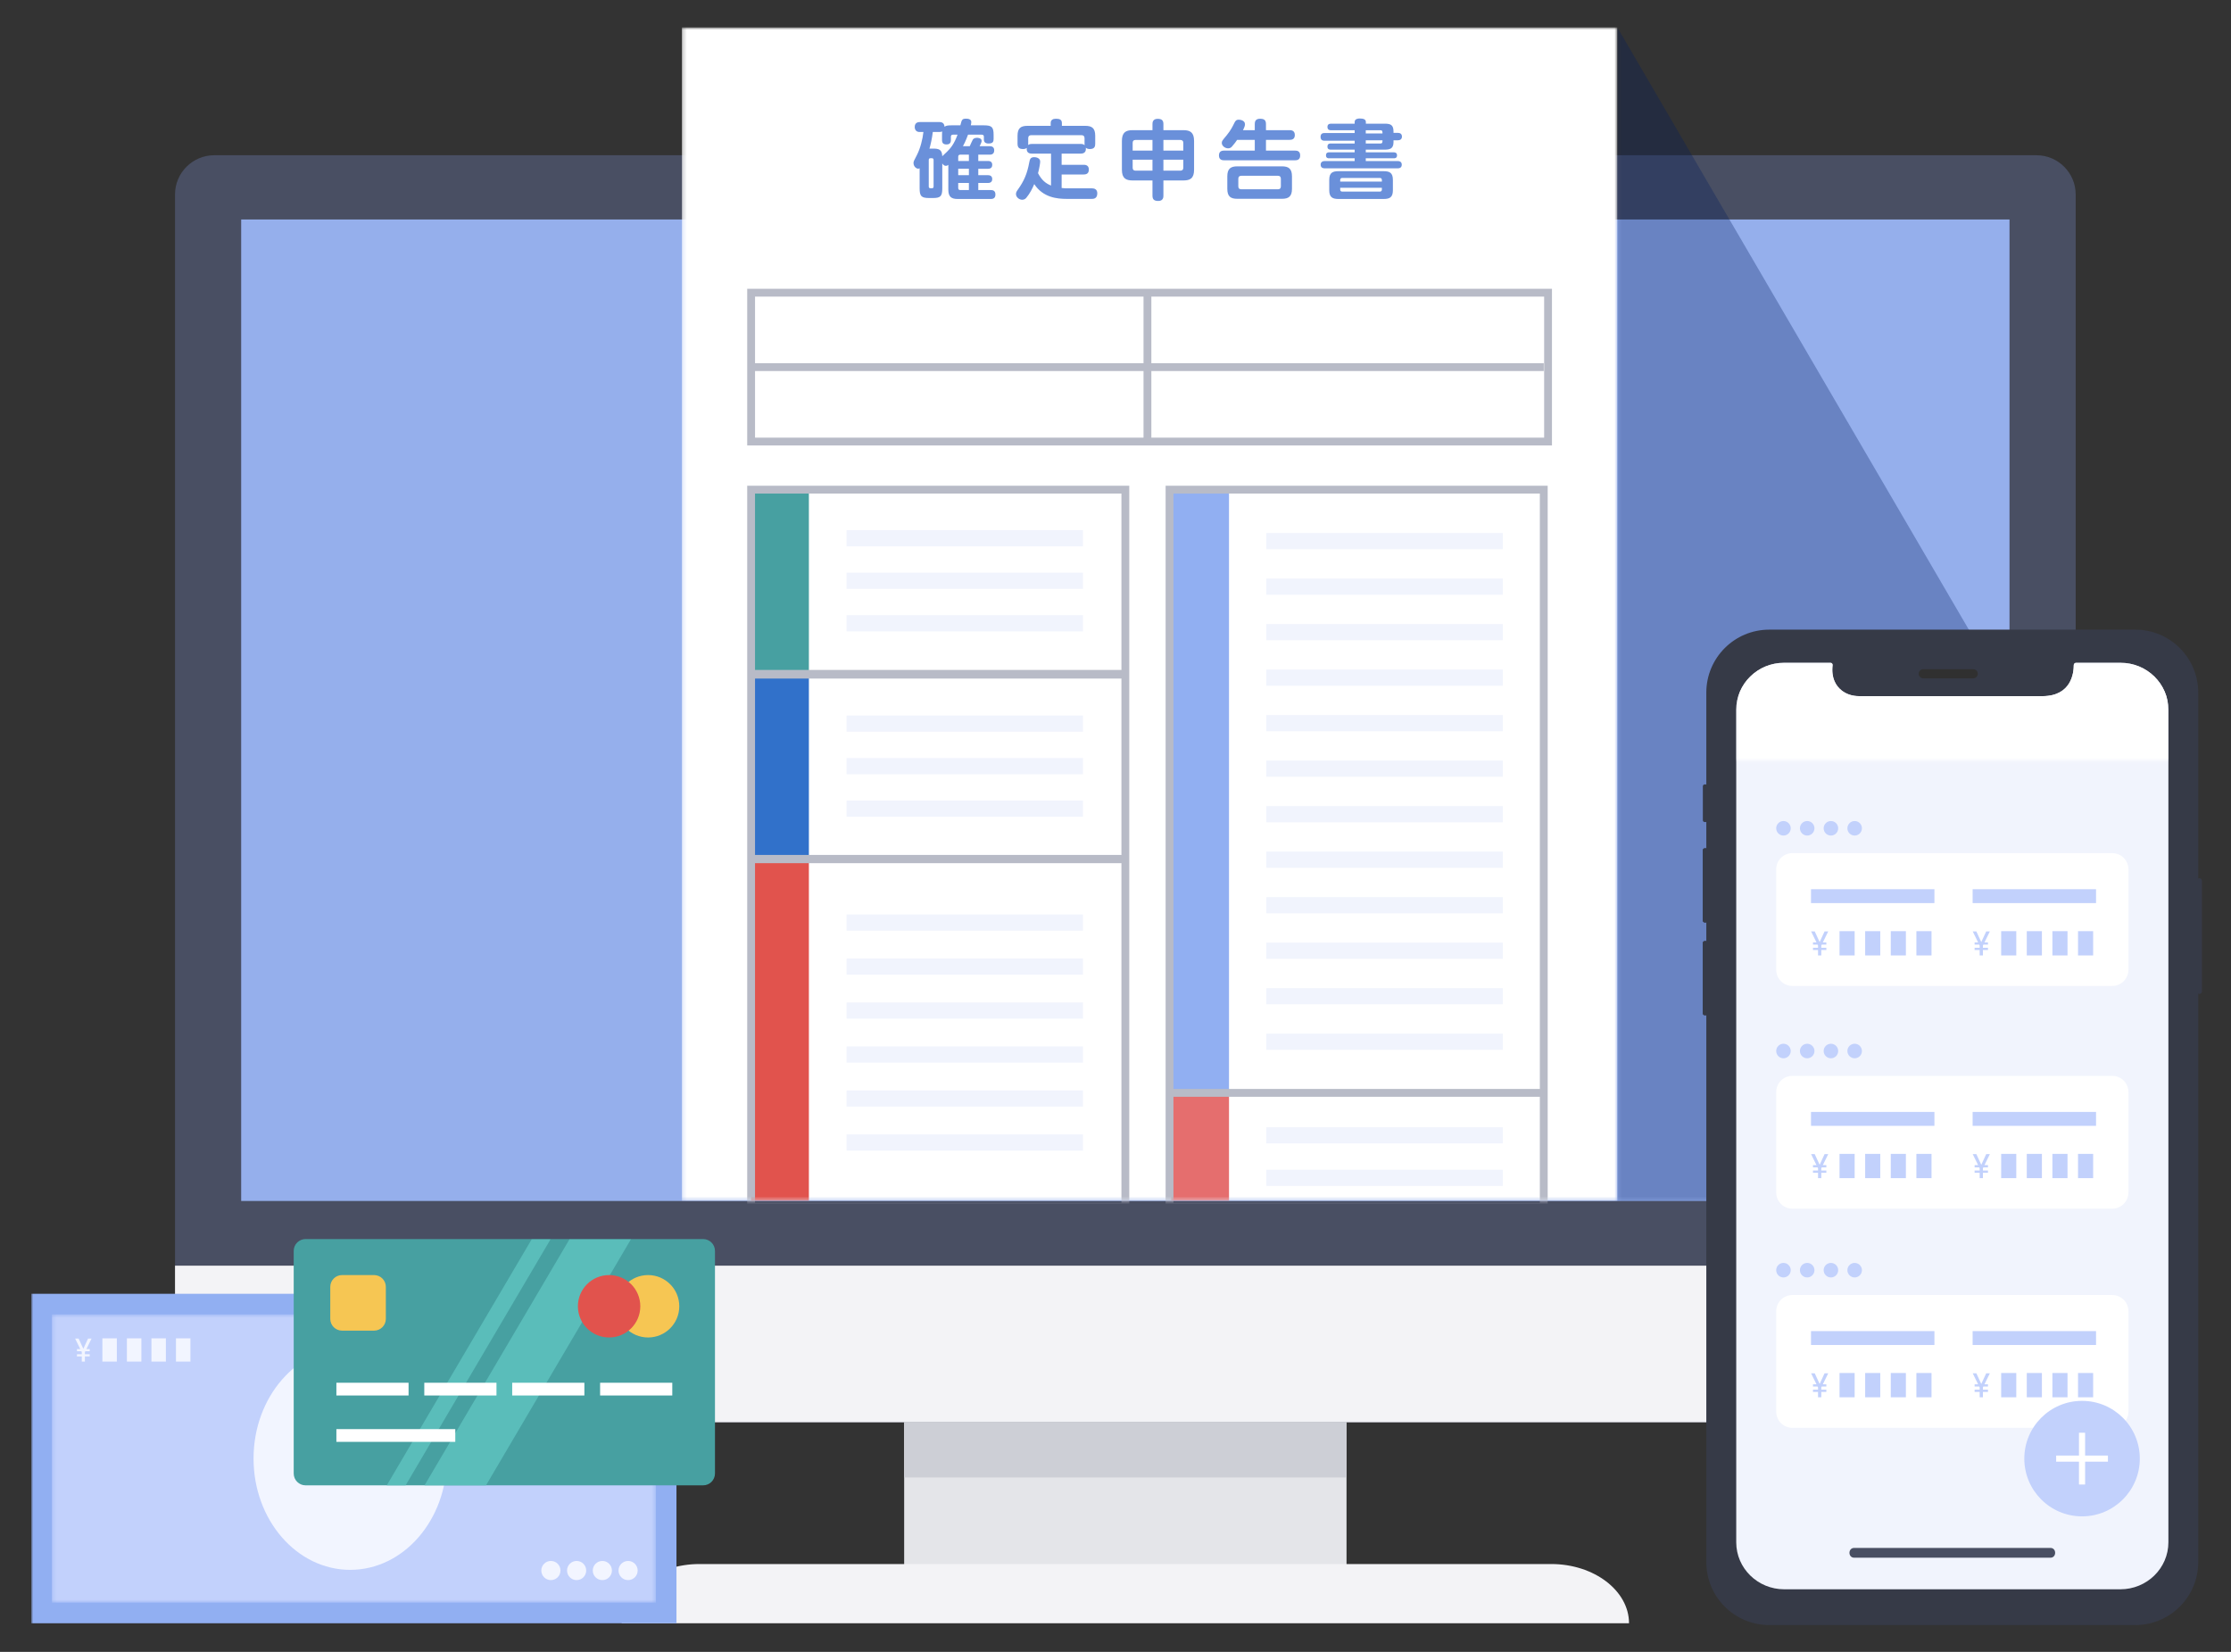
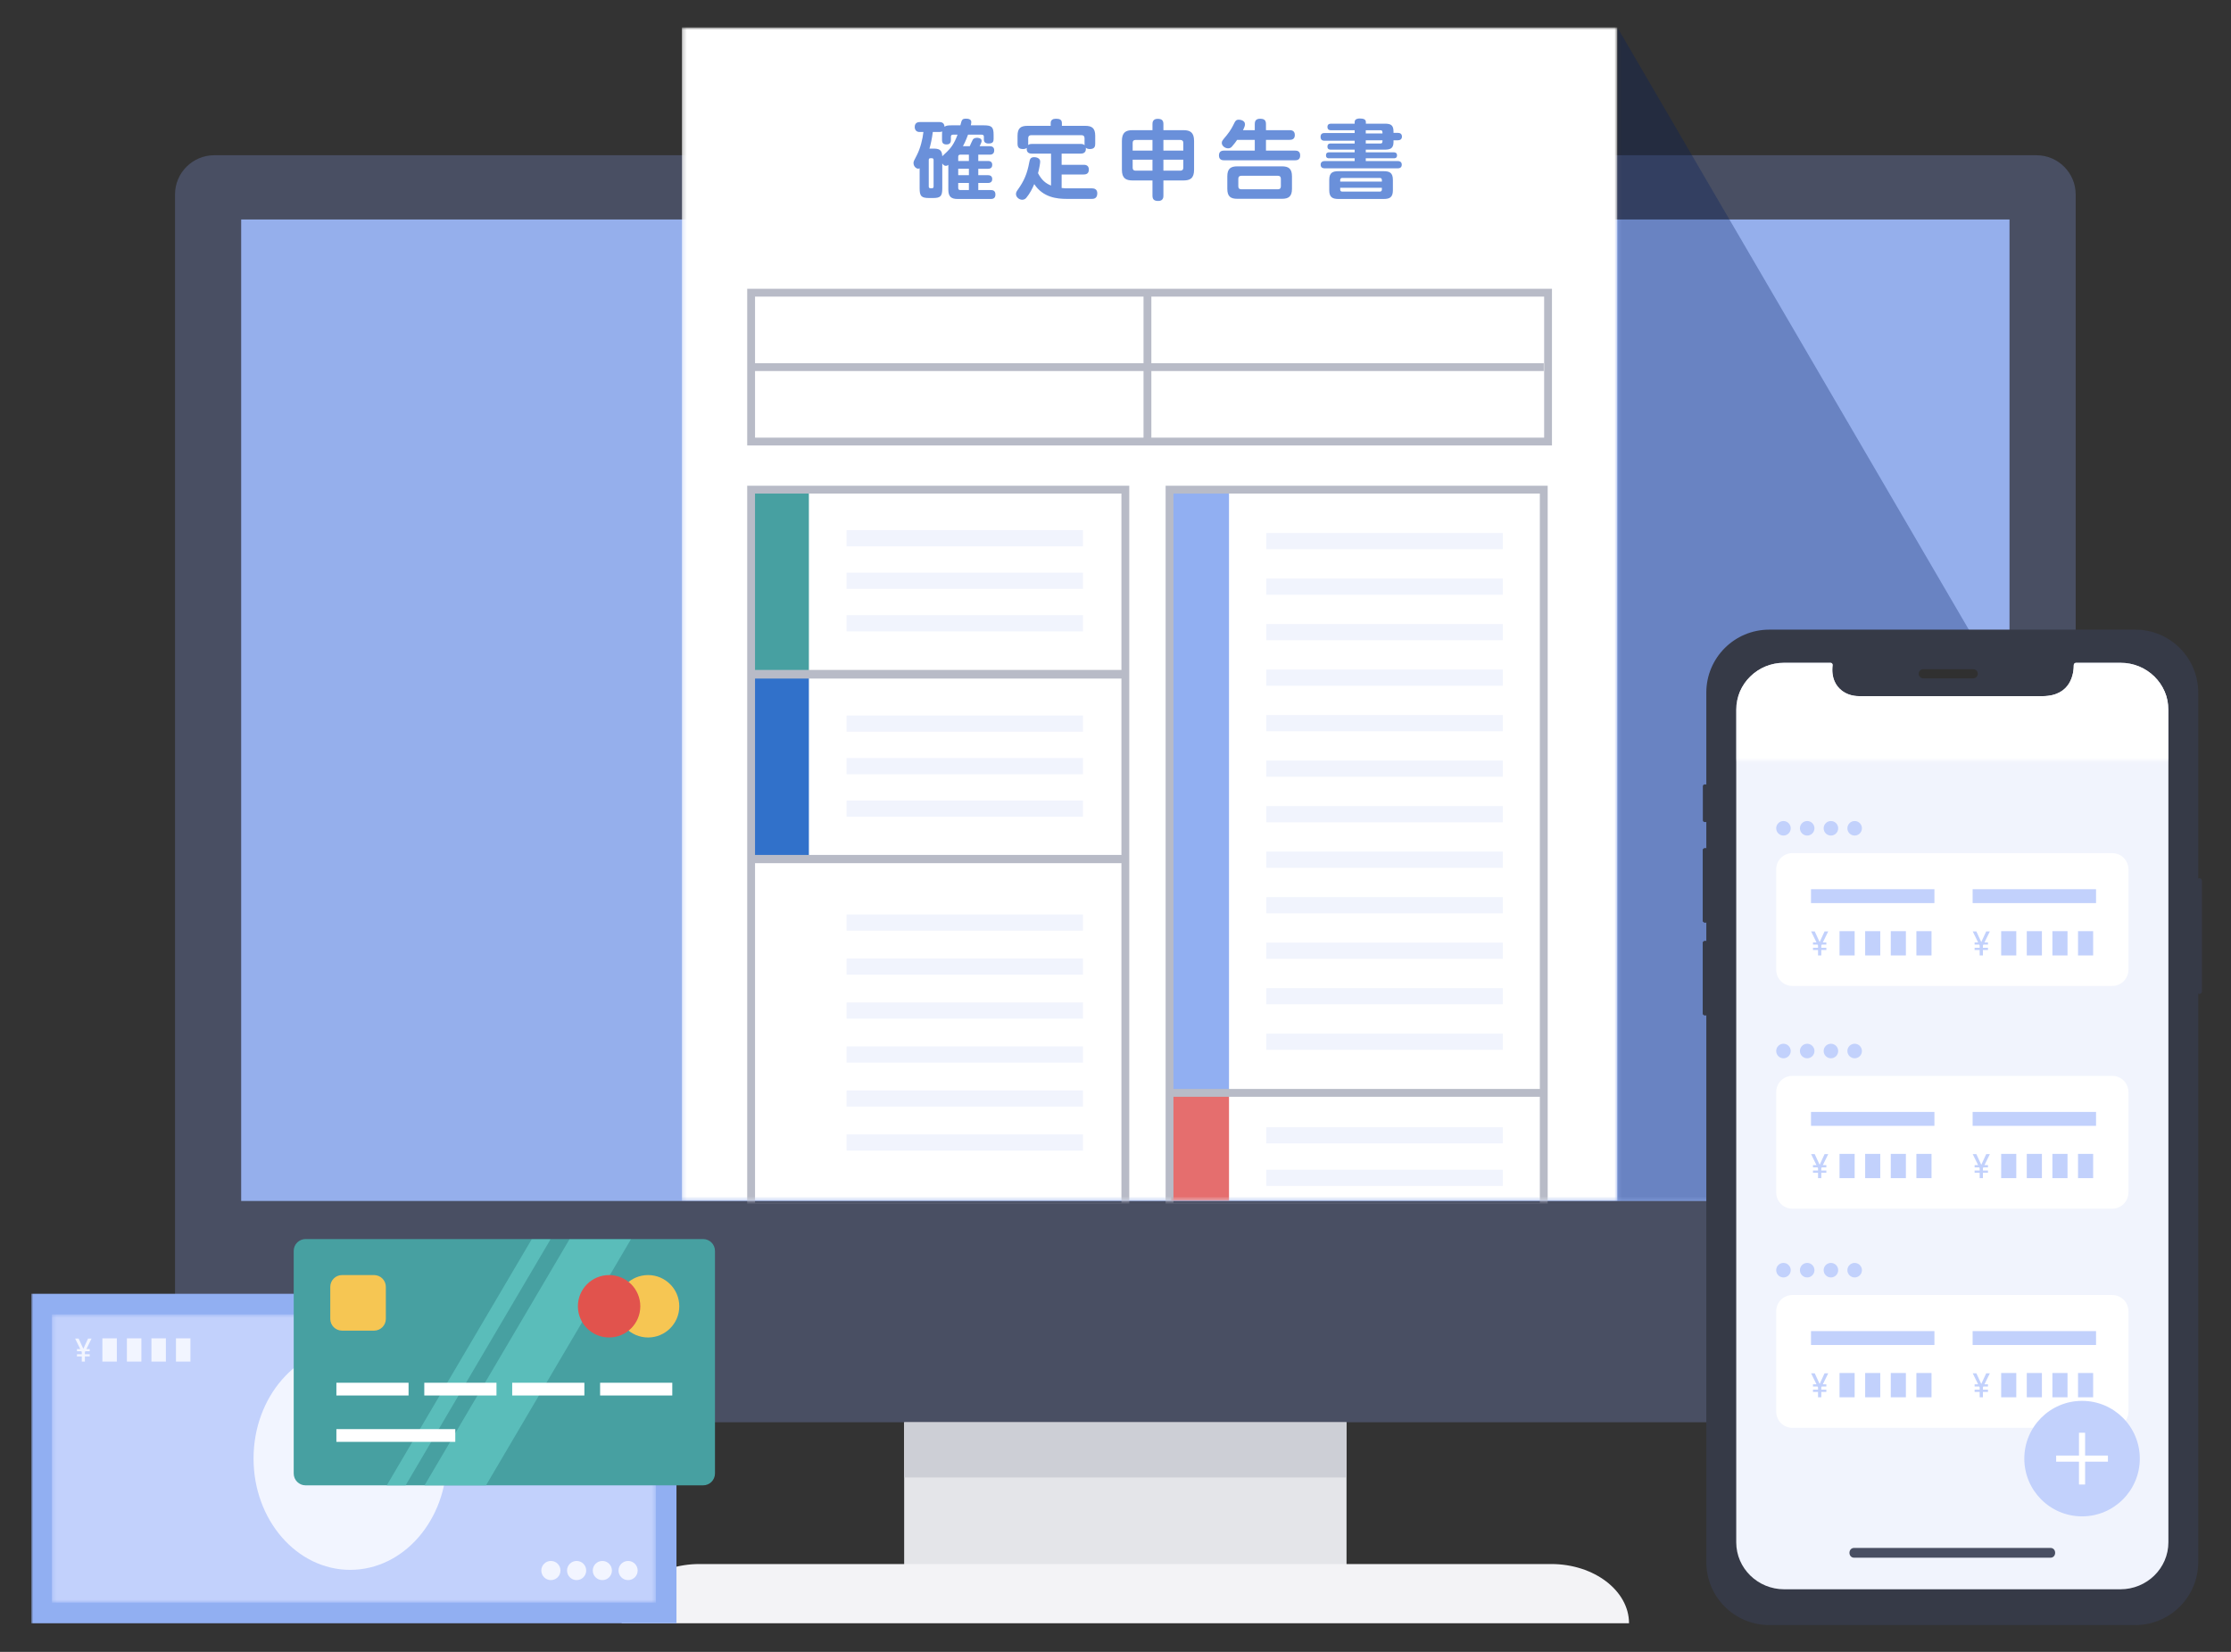
<svg xmlns="http://www.w3.org/2000/svg" height="422" viewBox="0 0 570 422" width="570">
  <rect x="0" y="0" width="570" height="422" fill="#333333" stroke="none" />
  <mask id="a" fill="#fff">
    <path d="m0 409h554.534v-408.147h-554.534z" fill="#fff" fill-rule="evenodd" />
  </mask>
  <mask id="b" fill="#fff">
    <path d="m.206.853h239.005v299.732h-239.005z" fill="#fff" fill-rule="evenodd" />
  </mask>
  <mask id="c" fill="#fff">
    <path d="m.211.853h100.202v299.807h-100.202z" fill="#fff" fill-rule="evenodd" />
  </mask>
  <mask id="d" fill="#fff">
    <path d="m1.846.258c.95 0 1.718.769 1.718 1.717 0 .949-.768 1.718-1.718 1.718-.948 0-1.716-.769-1.716-1.718" fill="#fff" fill-rule="evenodd" />
  </mask>
  <mask id="e" fill="#fff">
    <path d="m.885.976c0 .531.431.96.961.96.531 0 .962-.429.962-.96 0-.532-.431-.962-.962-.962-.53 0-.961.43-.961.962" fill="#fff" fill-rule="evenodd" />
  </mask>
  <mask id="f" fill="#fff">
    <path d="m.59.163h110.415v24.912h-110.415z" fill="#fff" fill-rule="evenodd" />
  </mask>
  <mask id="g" fill="#fff">
    <path d="m0 409h554.534v-408.147h-554.534z" fill="#fff" fill-rule="evenodd" />
  </mask>
  <mask id="h" fill="#fff">
    <path d="m.261.632h154.309v73.648h-154.309z" fill="#fff" fill-rule="evenodd" />
  </mask>
  <mask id="i" fill="#fff">
    <path d="m0 409h554.534v-408.147h-554.534z" fill="#fff" fill-rule="evenodd" />
  </mask>
  <g fill="none" fill-rule="evenodd">
    <path d="m223.005 396.44h113.021v-41.986h-113.021z" fill="#e4e5e9" transform="translate(8 6)" />
    <g transform="translate(8 6.147)">
      <path d="m522.315 347.191c0 5.5-4.5 10-10 10h-465.599c-5.5 0-10-4.5-10-10v-303.676c0-5.5 4.5-10 10-10h465.6c5.5 0 10 4.5 10 10v303.676z" fill="#494f63" />
-       <path d="m522.315 317.186v30.005c0 5.5-4.5 10-10 10h-465.599c-5.5 0-10-4.5-10-10v-30.005" fill="#f3f3f6" />
      <path d="m53.618 300.66v-250.737h451.794v250.737" fill="#95afec" />
      <path d="m223.005 371.299h113.021v-14.107h-113.021z" fill="#cdcfd6" mask="url(#a)" />
      <path d="m150.831 408.54c0-8.322 8.94-15.132 19.865-15.132h217.64c10.925 0 19.864 6.81 19.864 15.133h-257.369z" fill="#f3f3f6" mask="url(#a)" />
    </g>
    <g transform="translate(174 6.147)">
      <path d="m.206 300.584h239.005v-299.732h-239.005z" fill="#fff" mask="url(#b)" />
      <path d="m17.903 166.097h14.759v-47.156h-14.759z" fill="#47a0a1" mask="url(#b)" />
      <path d="m17.903 213.153h14.759v-47.156h-14.759z" fill="#3171ca" mask="url(#b)" />
-       <path d="m17.903 300.585h14.759v-87.432h-14.759z" fill="#e1534d" mask="url(#b)" />
      <path d="m42.285 231.606h60.411v-4.138h-60.411zm0 11.238h60.411v-4.138h-60.411zm0 11.237h60.411v-4.138h-60.411zm0 11.237h60.411v-4.138h-60.411zm0 11.237h60.411v-4.138h-60.411zm0 11.238h60.411v-4.138h-60.411zm107.256-153.64h60.411v-4.138h-60.411zm0 11.627h60.411v-4.138h-60.411zm0 11.627h60.411v-4.138h-60.411zm0 11.627h60.411v-4.138h-60.411zm0 11.627h60.411v-4.138h-60.411zm0 11.627h60.411v-4.138h-60.411zm0 11.627h60.411v-4.138h-60.411zm0 11.627h60.411v-4.138h-60.411zm0 11.627h60.411v-4.138h-60.411zm0 11.627h60.411v-4.138h-60.411zm0 11.627h60.411v-4.138h-60.411zm0 11.627h60.411v-4.138h-60.411zm0 23.904h60.411v-4.138h-60.411zm0 10.857h60.411v-4.138h-60.411z" fill="#f1f4fd" mask="url(#b)" />
      <path d="m17.903 165.997h95.613v-47.056h-95.613zm0 47.262h95.613v-47.056h-95.613zm0 88.878h95.613v-88.773h-95.613z" mask="url(#b)" stroke="#b8bbc7" stroke-width="2" />
      <path d="m125.241 273.044h14.759v-154.103h-14.759z" fill="#91aff2" mask="url(#b)" />
      <path d="m125.241 300.585h14.759v-27.541h-14.759z" fill="#e56e6e" mask="url(#b)" />
      <path d="m73.544 42.406v-1.813h-2.728v1.282c0 .376.198.531.528.531zm-2.728-3.802h2.728v-1.637h-2.728zm2.728-3.627v-1.614h-2.2c-.308 0-.528.133-.528.53v1.084zm-4.07-6.72c-.374 0-.53.198-.53.53v.817c0 .287 0 1.15-1.077 1.15-.88 0-1.188-.376-1.188-1.15v-1.26c0-.199 0-.62.044-.907-.264.09-.352.133-.77.133h-1.628c-.198 1.658-.572 3.294-.858 4.245h.836c1.474 0 2.376.154 2.442 1.945.176-.198 1.034-.972 1.21-1.149.859-.84 1.827-1.945 2.685-4.355h-1.166zm-4.951 6.476c0-.264-.11-.464-.44-.464h-.352c-.352 0-.44.2-.44.443v6.788c0 .264.11.441.44.441h.352c.33 0 .44-.154.44-.44zm3.763 1.238c-.133.09-.308.244-.617.244-.528 0-.792-.42-.924-.62v6.37c0 2.055-.462 2.475-2.442 2.475h-.88c-2.025 0-2.464-.465-2.464-2.476v-5.13c-.066.045-.177.111-.374.111-.485 0-1.19-.575-1.19-1.437 0-.399.089-.576.859-2.035.924-1.79 1.475-4.134 1.673-5.903h-1.012c-.683 0-1.211-.442-1.211-1.282 0-1.26 1.078-1.26 1.364-1.26h4.885c.33 0 1.299 0 1.364 1.193.44-.309.947-.353 1.827-.353h2.222c.352-1.394.418-1.703 1.452-1.703.638 0 1.342.155 1.342.885 0 .243-.088.596-.132.818h3.367c2.024 0 2.464.464 2.464 2.475v.996c0 .685-.176 1.171-1.276 1.171-.264 0-1.21 0-1.21-.995v-.729c0-.33-.154-.53-.528-.53h-3.521c-.616 1.68-1.078 2.542-1.298 2.94h1.738c.11-.243.616-1.415.77-1.658.067-.133.374-.486 1.056-.486.177 0 1.21.021 1.21.795 0 .31-.22.752-.506 1.35h2.553c.462 0 1.166.11 1.166 1.082 0 1.084-.924 1.084-1.166 1.084h-2.905v1.614h2.443c.286 0 1.122 0 1.122.994 0 .996-.858.996-1.122.996h-2.443v1.636h2.443c.352 0 1.122.067 1.122.994 0 .996-.88.996-1.122.996h-2.443v1.813h3.19c.507 0 1.189.11 1.189 1.15 0 1.105-.836 1.127-1.188 1.127h-8.471c-1.54 0-2.376-.508-2.376-2.387zm33.814-5.351c.462 0 .748.09 1.012.333 0-.09-.022-.177-.022-.398v-1.393c0-.51-.264-.773-.748-.773h-12.894c-.506 0-.748.264-.748.773v1.393c0 .155 0 .22-.022.354.176-.133.33-.288 1.034-.288h12.388zm2.86 11.344c.617 0 1.387.199 1.387 1.282 0 1.415-1.035 1.415-1.409 1.415h-6.424c-2.399 0-6.029-.331-8.274-3.78-.462 1.127-1.122 2.409-2.002 3.47-.198.244-.528.532-1.078.532-.77 0-1.584-.664-1.584-1.438 0-.376.087-.62.505-1.194 1.541-2.145 2.355-4.024 2.883-6.9.154-.794.286-1.347 1.276-1.347.396 0 1.518.155 1.518 1.128 0 .464-.263 1.924-.55 2.963.947 1.812 2.003 2.63 3.323 3.16v-8.157h-4.819c-.418 0-1.54 0-1.386-1.46-.308.288-.792.288-.924.288-.924 0-1.43-.287-1.43-1.371v-2.012c0-1.924.792-2.543 2.53-2.543h5.941v-.707c0-.818.572-1.106 1.32-1.106.858 0 1.54.155 1.54 1.106v.707h5.985c1.65 0 2.53.553 2.53 2.543v2.012c0 .619-.11 1.37-1.342 1.37-.154 0-.726 0-1.056-.33.132 1.149-.506 1.503-1.32 1.503h-4.863v2.852h5.611c.308 0 1.342 0 1.342 1.193 0 .908-.44 1.283-1.342 1.283h-5.61v3.449c.66.089 1.121.089 1.495.089zm23.364-7.319h-5.083v2.808h4.312c.53 0 .771-.265.771-.752zm-5.083-5.04v2.72h5.083v-1.969c0-.486-.242-.752-.77-.752h-4.313zm-2.794 7.848v-2.808h-5.06v2.056c0 .508.241.752.747.752zm-5.06-5.129h5.06v-2.72h-4.313c-.528 0-.748.266-.748.752v1.968zm5.06-6.744c0-.354 0-1.37 1.32-1.37 1.144 0 1.474.463 1.474 1.37v1.525h5.105c1.738 0 2.728.575 2.728 2.765v7.34c0 2.233-1.034 2.742-2.728 2.742h-5.105v3.87c0 .352 0 1.37-1.32 1.37-1.144 0-1.474-.487-1.474-1.37v-3.87h-5.083c-1.694 0-2.728-.532-2.728-2.743v-7.339c0-2.167.968-2.765 2.728-2.765h5.083zm32.803 13.951c0-.508-.242-.773-.748-.773h-9.352c-.527 0-.77.265-.77.773v1.924c0 .553.308.752.77.752h9.352c.484 0 .748-.22.748-.752zm2.838 2.543c0 1.946-.836 2.564-2.552 2.564h-11.42c-1.716 0-2.552-.596-2.552-2.564v-3.16c0-1.925.814-2.567 2.552-2.567h11.42c1.738 0 2.552.642 2.552 2.566zm-9.505-14.969v-1.547c0-.508.088-1.37 1.32-1.37 1.1 0 1.54.353 1.54 1.37v1.547h6.03c.33 0 1.341 0 1.341 1.238 0 1.106-.77 1.24-1.342 1.24h-6.029v2.741h7.415c.551 0 1.321.11 1.321 1.238 0 .928-.507 1.238-1.32 1.238h-18.087c-.308 0-1.342 0-1.342-1.194 0-.95.484-1.282 1.342-1.282h7.811v-2.742h-4.51c-.243.376-.705 1.017-1.255 1.636-.22.265-.506.531-1.034.531-.836 0-1.628-.663-1.628-1.37 0-.488.11-.598 1.254-1.969 1.056-1.26 1.694-2.608 1.914-3.073.286-.575.484-.907 1.166-.907.396 0 1.585.177 1.585 1.15 0 .243-.022.575-.507 1.525zm32.121 3.405c.506 0 .506-.33.506-.817h-4.268v.818h3.762zm.506-2.563c0-.487 0-.82-.506-.82h-3.762v.82zm-.154 13.884h-10.65v.443c0 .332.177.53.528.53h9.594c.352 0 .528-.198.528-.53zm0-1.591v-.4c0-.33-.176-.53-.528-.53h-9.594c-.351 0-.527.2-.527.53v.4zm2.816 2.188c0 1.836-.814 2.256-2.376 2.256h-11.486c-1.518 0-2.4-.376-2.4-2.256v-2.608c0-1.902.904-2.234 2.4-2.234h11.485c1.519 0 2.376.376 2.376 2.234v2.608zm1.255-14.637c.594 0 1.056.266 1.056.95 0 .642-.418.952-1.056.952h-1.1v.487c0 1.812-1.145 1.9-2.355 1.9h-4.73v.686h7.173c.175 0 .814.022.814.774s-.617.752-.814.752h-7.173v.707h8.097c.264 0 1.1 0 1.1.929s-.836.929-1.1.929h-18.527c-.242 0-1.1 0-1.1-.93 0-.861.748-.928 1.1-.928h7.59v-.707h-6.534c-.242 0-.792-.022-.792-.752 0-.708.484-.774.792-.774h6.535v-.685h-6.117c-.22 0-.836 0-.836-.774 0-.796.616-.796.836-.796h6.117v-.707h-7.657c-.286 0-1.056 0-1.056-.974 0-.927.638-.994 1.056-.994h7.657v-.708h-6.03c-.22 0-.923 0-.923-.84 0-.685.462-.84.924-.84h6.029v-.442c0-.841.99-.885 1.276-.885.925 0 1.585.2 1.585.885v.442h4.708c1.496 0 2.355.199 2.355 2.012v.33h1.1z" fill="#6a90da" mask="url(#b)" />
      <path d="m124.805 273.044h95.613v-154.103h-95.613zm0 29.093h95.613v-29.093h-95.613zm-106.902-195.484h203.61v-38.027h-203.61z" mask="url(#b)" stroke="#b8bbc7" stroke-width="2" />
      <path d="m42.285 133.428h60.411v-4.138h-60.411zm0 10.856h60.411v-4.138h-60.411zm0 10.857h60.411v-4.138h-60.411zm0 25.646h60.411v-4.138h-60.411zm0 10.857h60.411v-4.139h-60.411zm0 10.857h60.411v-4.138h-60.411z" fill="#f1f4fd" mask="url(#b)" />
      <path d="m17.903 87.639h202.515m-101.258-19.013v38.027" mask="url(#b)" stroke="#b8bbc7" stroke-width="2" />
    </g>
    <g transform="translate(413 6.147)">
      <path d="m100.413 300.66v-128.142l-100.202-171.666v299.808z" fill="#031d5f" fill-opacity=".3" mask="url(#c)" />
      <path d="m132.55 409h-93.522c-8.88 0-16.08-7.2-16.08-16.08v-222.135c0-8.881 7.2-16.08 16.08-16.08h93.522c8.881 0 16.08 7.199 16.08 16.08v222.135c0 8.88-7.198 16.08-16.08 16.08" fill="#363a47" />
      <path d="m130.02 402.173h-88.447c-7.145 0-12.937-5.793-12.937-12.938v-215.795c0-7.145 5.792-12.938 12.937-12.938h88.447c7.146 0 12.938 5.793 12.938 12.938v215.794c0 7.145-5.792 12.938-12.938 12.938" fill="#363a47" />
      <path d="m55.21 163.746c.038-.312-.22-.583-.54-.583h-11.813c-6.774 0-12.266 5.379-12.266 12.014v212.672c0 6.634 5.492 12.013 12.266 12.013h85.883c6.775 0 12.266-5.38 12.266-12.013v-212.672c0-6.635-5.491-12.014-12.266-12.014h-11.31c-.332 0-.602.263-.6.588.01 1.913-.547 7.84-7.84 7.944-.461-.02-39.513-.021-47.052-.004-1.592.004-3.166-.466-4.406-1.443-1.432-1.13-2.723-3.104-2.32-6.502" fill="#f1f4fd" />
      <path d="m146.658 386.71c0 10.21-8.277 19.706-18.487 19.706h-84.747c-10.211 0-18.488-9.495-18.488-19.705v-209.905c0-10.21 8.277-19.58 18.488-19.58h84.747c10.21 0 18.487 9.37 18.487 19.58zm-17.333-231.753h-87.055c-10.488 0-18.991 8.503-18.991 18.99v215.62c0 10.49 8.503 18.992 18.99 18.992h87.056c10.488 0 18.99-8.502 18.99-18.991v-215.62c0-10.488-8.502-18.991-18.99-18.991z" fill="#363a47" />
      <path d="m91.143 167.141h-12.772c-.644 0-1.166-.522-1.166-1.166s.522-1.166 1.166-1.166h12.772c.645 0 1.166.522 1.166 1.166s-.52 1.166-1.166 1.166" fill="#303030" />
      <path d="m3.564 1.975c0 .949-.768 1.718-1.718 1.718-.948 0-1.716-.769-1.716-1.718 0-.948.768-1.717 1.716-1.717.95 0 1.718.769 1.718 1.717" mask="url(#d)" transform="translate(95 164)" />
      <path d="m98.091 165.975c0 .687-.557 1.245-1.244 1.245-.688 0-1.244-.558-1.244-1.245s.556-1.245 1.244-1.245c.687 0 1.245.558 1.245 1.245" fill="#363a47" />
    </g>
    <path d="m.885.976c0 .531.431.96.961.96.531 0 .962-.429.962-.96 0-.532-.431-.962-.962-.962-.53 0-.961.43-.961.962" mask="url(#e)" transform="translate(508 171.147)" />
    <g transform="translate(435 200.147)">
      <path d="m.798 9.862h-.257c-.266 0-.48-.215-.48-.48v-8.66c0-.266.215-.48.48-.48h.257c.265 0 .48.214.48.48v8.66c0 .265-.215.48-.48.48m0 25.652h-.257c-.266 0-.48-.215-.48-.48v-17.99c0-.265.215-.48.48-.48h.257c.265 0 .48.215.48.48v17.99c0 .266-.215.48-.48.48" fill="#363a47" />
      <path d="m.798 35.514h-.257c-.266 0-.48-.215-.48-.48v-17.99c0-.265.215-.48.48-.48h.257c.265 0 .48.215.48.48v17.99c0 .266-.215.48-.48.48m126.126 18.211c-.337 0-.609-.272-.609-.608v-28.256c0-.336.273-.609.61-.609.335 0 .609.273.609.61v28.255c0 .336-.274.608-.61.608" fill="#363a47" />
      <path d="m126.924 53.725c-.337 0-.609-.272-.609-.608v-28.256c0-.336.273-.609.61-.609.335 0 .609.273.609.61v28.255c0 .336-.274.608-.61.608m-126.126 5.485h-.257c-.266 0-.48-.214-.48-.48v-17.99c0-.264.215-.48.48-.48h.257c.265 0 .48.216.48.48v17.99c0 .266-.215.48-.48.48" fill="#363a47" />
      <path d="m.798 59.21h-.257c-.266 0-.48-.214-.48-.48v-17.99c0-.264.215-.48.48-.48h.257c.265 0 .48.216.48.48v17.99c0 .266-.215.48-.48.48" fill="#363a47" />
      <path d="m38.728 197.793h50.138c1.608 0 1.611-2.5 0-2.5h-50.138c-1.608 0-1.61 2.5 0 2.5" fill="#494f63" />
    </g>
    <path d="m25.21.746c.038-.312-.22-.583-.54-.583h-11.813c-6.775 0-12.267 5.379-12.267 12.014v212.672c0 6.634 5.492 12.013 12.266 12.013h85.883c6.775 0 12.266-5.38 12.266-12.013v-212.672c0-6.635-5.491-12.014-12.266-12.014h-11.31c-.332 0-.602.263-.6.588.01 1.913-.547 7.84-7.84 7.944-.461-.02-39.513-.021-47.052-.004-1.592.004-3.166-.466-4.406-1.443-1.432-1.13-2.723-3.104-2.32-6.502" fill="#fff" mask="url(#f)" transform="translate(443 169.147)" />
    <g transform="translate(8 6.147)">
      <path d="m531.662 245.726h-81.73c-2.281 0-4.13-1.85-4.13-4.13v-25.666c0-2.282 1.849-4.13 4.13-4.13h81.73c2.28 0 4.13 1.848 4.13 4.13v25.665c0 2.281-1.85 4.131-4.13 4.131" fill="#fff" />
      <path d="m454.694 224.565h31.534v-3.551h-31.534zm7.29 13.364h3.862v-6.202h-3.862zm6.546 0h3.862v-6.202h-3.862zm6.546 0h3.862v-6.202h-3.862zm6.546 0h3.862v-6.202h-3.862zm-25.131-1.38h-1.292v-.568h1.292v-.577l-.118-.231h-1.174v-.568h.896l-1.38-2.811h.93l1.258 2.723 1.258-2.723h.934l-1.379 2.811h.896v.568h-1.174l-.118.231v.577h1.292v.568h-1.292v1.38h-.829zm39.497-11.984h31.535v-3.551h-31.535zm7.29 13.364h3.863v-6.202h-3.863zm6.546 0h3.862v-6.202h-3.862zm6.546 0h3.862v-6.202h-3.862zm6.546 0h3.862v-6.202h-3.862zm-25.131-1.38h-1.292v-.568h1.292v-.577l-.117-.231h-1.175v-.568h.896l-1.379-2.811h.929l1.258 2.723 1.259-2.723h.933l-1.379 2.811h.896v.568h-1.174l-.118.231v.577h1.292v.568h-1.292v1.38h-.829zm-48.27-31.097c0 1.025-.832 1.856-1.857 1.856s-1.856-.831-1.856-1.856.83-1.856 1.856-1.856c1.025 0 1.857.831 1.857 1.856m6.062 0c0 1.025-.83 1.856-1.856 1.856s-1.857-.831-1.857-1.856.831-1.856 1.857-1.856c1.025 0 1.856.831 1.856 1.856m6.063 0c0 1.025-.83 1.856-1.856 1.856s-1.857-.831-1.857-1.856.831-1.856 1.857-1.856c1.025 0 1.856.831 1.856 1.856m6.063 0c0 1.025-.831 1.856-1.856 1.856-1.026 0-1.857-.831-1.857-1.856s.83-1.856 1.857-1.856c1.025 0 1.856.831 1.856 1.856" fill="#c2d1fc" mask="url(#g)" />
      <path d="m531.662 302.625h-81.73c-2.281 0-4.13-1.85-4.13-4.131v-25.666c0-2.281 1.849-4.131 4.13-4.131h81.73c2.28 0 4.13 1.85 4.13 4.13v25.667c0 2.28-1.85 4.13-4.13 4.13" fill="#fff" mask="url(#g)" />
      <path d="m454.694 281.463h31.534v-3.551h-31.534zm7.29 13.364h3.862v-6.202h-3.862zm6.546 0h3.862v-6.202h-3.862zm6.546 0h3.862v-6.202h-3.862zm6.546 0h3.862v-6.202h-3.862zm-25.131-1.38h-1.292v-.568h1.292v-.577l-.118-.231h-1.174v-.568h.896l-1.38-2.811h.93l1.258 2.723 1.258-2.723h.934l-1.379 2.811h.896v.568h-1.174l-.118.231v.577h1.292v.568h-1.292v1.38h-.829zm39.497-11.984h31.535v-3.551h-31.535zm7.29 13.364h3.863v-6.202h-3.863zm6.546 0h3.862v-6.202h-3.862zm6.546 0h3.862v-6.202h-3.862zm6.546 0h3.862v-6.202h-3.862zm-25.131-1.38h-1.292v-.568h1.292v-.577l-.117-.231h-1.175v-.568h.896l-1.379-2.811h.929l1.258 2.723 1.259-2.723h.933l-1.379 2.811h.896v.568h-1.174l-.118.231v.577h1.292v.568h-1.292v1.38h-.829zm-48.27-31.097c0 1.024-.832 1.856-1.857 1.856s-1.856-.832-1.856-1.857c0-1.024.83-1.856 1.856-1.856 1.025 0 1.857.832 1.857 1.856m6.062.001c0 1.024-.83 1.856-1.856 1.856s-1.857-.832-1.857-1.857c0-1.024.831-1.856 1.857-1.856 1.025 0 1.856.832 1.856 1.856m6.063.001c0 1.024-.83 1.856-1.856 1.856s-1.857-.832-1.857-1.857c0-1.024.831-1.856 1.857-1.856 1.025 0 1.856.832 1.856 1.856m6.063.001c0 1.024-.831 1.856-1.856 1.856-1.026 0-1.857-.832-1.857-1.857 0-1.024.83-1.856 1.857-1.856 1.025 0 1.856.832 1.856 1.856" fill="#c2d1fc" mask="url(#g)" />
      <path d="m531.662 358.614h-81.73c-2.281 0-4.13-1.85-4.13-4.13v-25.666c0-2.28 1.849-4.13 4.13-4.13h81.73c2.28 0 4.13 1.85 4.13 4.13v25.665c0 2.281-1.85 4.131-4.13 4.131" fill="#fff" mask="url(#g)" />
      <path d="m454.694 337.453h31.534v-3.551h-31.534zm7.29 13.364h3.862v-6.202h-3.862zm6.546 0h3.862v-6.202h-3.862zm6.546 0h3.862v-6.202h-3.862zm6.546 0h3.862v-6.202h-3.862zm-25.131-1.381h-1.292v-.567h1.292v-.578l-.118-.231h-1.174v-.567h.896l-1.38-2.812h.93l1.258 2.723 1.258-2.723h.934l-1.379 2.812h.896v.567h-1.174l-.118.231v.578h1.292v.567h-1.292v1.381h-.829zm39.497-11.983h31.535v-3.551h-31.535zm7.29 13.364h3.863v-6.202h-3.863zm6.546 0h3.862v-6.202h-3.862zm6.546 0h3.862v-6.202h-3.862zm6.546 0h3.862v-6.202h-3.862zm-25.131-1.381h-1.292v-.567h1.292v-.578l-.117-.231h-1.175v-.567h.896l-1.379-2.812h.929l1.258 2.723 1.259-2.723h.933l-1.379 2.812h.896v.567h-1.174l-.118.231v.578h1.292v.567h-1.292v1.381h-.829zm-48.27-31.096c0 1.025-.832 1.856-1.857 1.856s-1.856-.831-1.856-1.856.83-1.856 1.856-1.856c1.025 0 1.857.83 1.857 1.856m6.062 0c0 1.025-.83 1.856-1.856 1.856s-1.857-.831-1.857-1.856.831-1.856 1.857-1.856c1.025 0 1.856.83 1.856 1.856m6.063 0c0 1.025-.83 1.856-1.856 1.856s-1.857-.831-1.857-1.856.831-1.856 1.857-1.856c1.025 0 1.856.83 1.856 1.856m6.063 0c0 1.025-.831 1.856-1.856 1.856-1.026 0-1.857-.831-1.857-1.856s.83-1.856 1.857-1.856c1.025 0 1.856.83 1.856 1.856m41.488 48.137c0-8.147 6.604-14.753 14.753-14.753 8.147 0 14.753 6.606 14.753 14.753s-6.606 14.753-14.753 14.753c-8.149 0-14.753-6.606-14.753-14.753" fill="#c2d1fc" mask="url(#g)" />
      <path d="m517.331 367.259h13.224v-1.562h-13.224z" fill="#fff" mask="url(#g)" />
      <path d="m523.163 373.09h1.562v-13.225h-1.562z" fill="#fff" mask="url(#g)" />
      <path d="m5.261 403.28h154.31v-73.648h-154.31z" fill="#f2f5ff" mask="url(#g)" />
      <path d="m0 408.541h164.831v-84.169h-164.831z" fill="#91aff2" mask="url(#g)" />
    </g>
    <path d="m.261 74.28h154.31v-73.648h-154.31z" fill="#c2d1fc" mask="url(#h)" transform="translate(13 335.147)" />
    <g transform="translate(8 6.147)">
      <path d="m56.78 366.456c0-15.707 11.055-28.44 24.692-28.44s24.692 12.733 24.692 28.44-11.055 28.44-24.692 28.44-24.692-12.733-24.692-28.44" fill="#f2f5ff" />
      <path d="m18.155 341.686h3.698v-5.938h-3.698zm6.266 0h3.698v-5.938h-3.698zm6.267 0h3.697v-5.938h-3.697zm6.267 0h3.697v-5.938h-3.697zm-24.059-1.321h-1.237v-.544h1.237v-.552l-.113-.221h-1.124v-.544h.859l-1.322-2.692h.89l1.205 2.607 1.204-2.607h.895l-1.322 2.692h.858v.544h-1.124l-.113.221v.552h1.237v.544h-1.237v1.321h-.793zm122.298 54.702c0-1.352-1.096-2.447-2.447-2.447s-2.447 1.095-2.447 2.447 1.096 2.447 2.447 2.447 2.447-1.095 2.447-2.447m6.575 0c0-1.352-1.096-2.447-2.447-2.447s-2.447 1.095-2.447 2.447 1.096 2.447 2.447 2.447c1.35 0 2.447-1.095 2.447-2.447m6.574 0c0-1.352-1.096-2.447-2.447-2.447-1.35 0-2.447 1.095-2.447 2.447s1.096 2.447 2.447 2.447 2.447-1.095 2.447-2.447m6.575 0c0-1.352-1.096-2.447-2.447-2.447-1.35 0-2.447 1.095-2.447 2.447s1.096 2.447 2.447 2.447 2.447-1.095 2.447-2.447" fill="#f2f5ff" mask="url(#i)" />
      <path d="m171.642 373.305h-101.575c-1.671 0-3.027-1.356-3.027-3.028v-56.86c0-1.671 1.356-3.026 3.027-3.026h101.575c1.672 0 3.027 1.354 3.027 3.025v56.861c0 1.673-1.355 3.028-3.027 3.028" fill="#47a0a1" mask="url(#i)" />
      <path d="m153.186 310.469h-15.705l-37.014 62.836h15.705zm-62.37 62.836h4.816l37.014-62.836h-4.816z" fill="#5abdba" mask="url(#i)" />
      <path d="m165.551 327.56c0-4.403-3.569-7.973-7.972-7.973s-7.973 3.57-7.973 7.972c0 4.403 3.57 7.973 7.973 7.973s7.972-3.57 7.972-7.973" fill="#f6c653" mask="url(#i)" />
      <path d="m155.593 327.56c0-4.403-3.57-7.973-7.972-7.973-4.404 0-7.974 3.57-7.974 7.972 0 4.403 3.57 7.973 7.974 7.973 4.403 0 7.971-3.57 7.971-7.973" fill="#e1534d" mask="url(#i)" />
      <path d="m77.944 362.197h30.377v-3.254h-30.377z" fill="#fff" mask="url(#i)" />
      <path d="m79.382 333.783c-1.65 0-3-1.351-3-3v-8.195c0-1.651 1.35-3 3-3h8.197c1.65 0 3 1.349 3 3v8.195c0 1.649-1.35 3-3 3z" fill="#f6c653" mask="url(#i)" />
      <path d="m77.944 350.351h18.44v-3.254h-18.44zm22.46 0h18.44v-3.254h-18.44zm22.46 0h18.44v-3.254h-18.44zm22.46 0h18.44v-3.254h-18.44z" fill="#fff" mask="url(#i)" />
    </g>
  </g>
</svg>